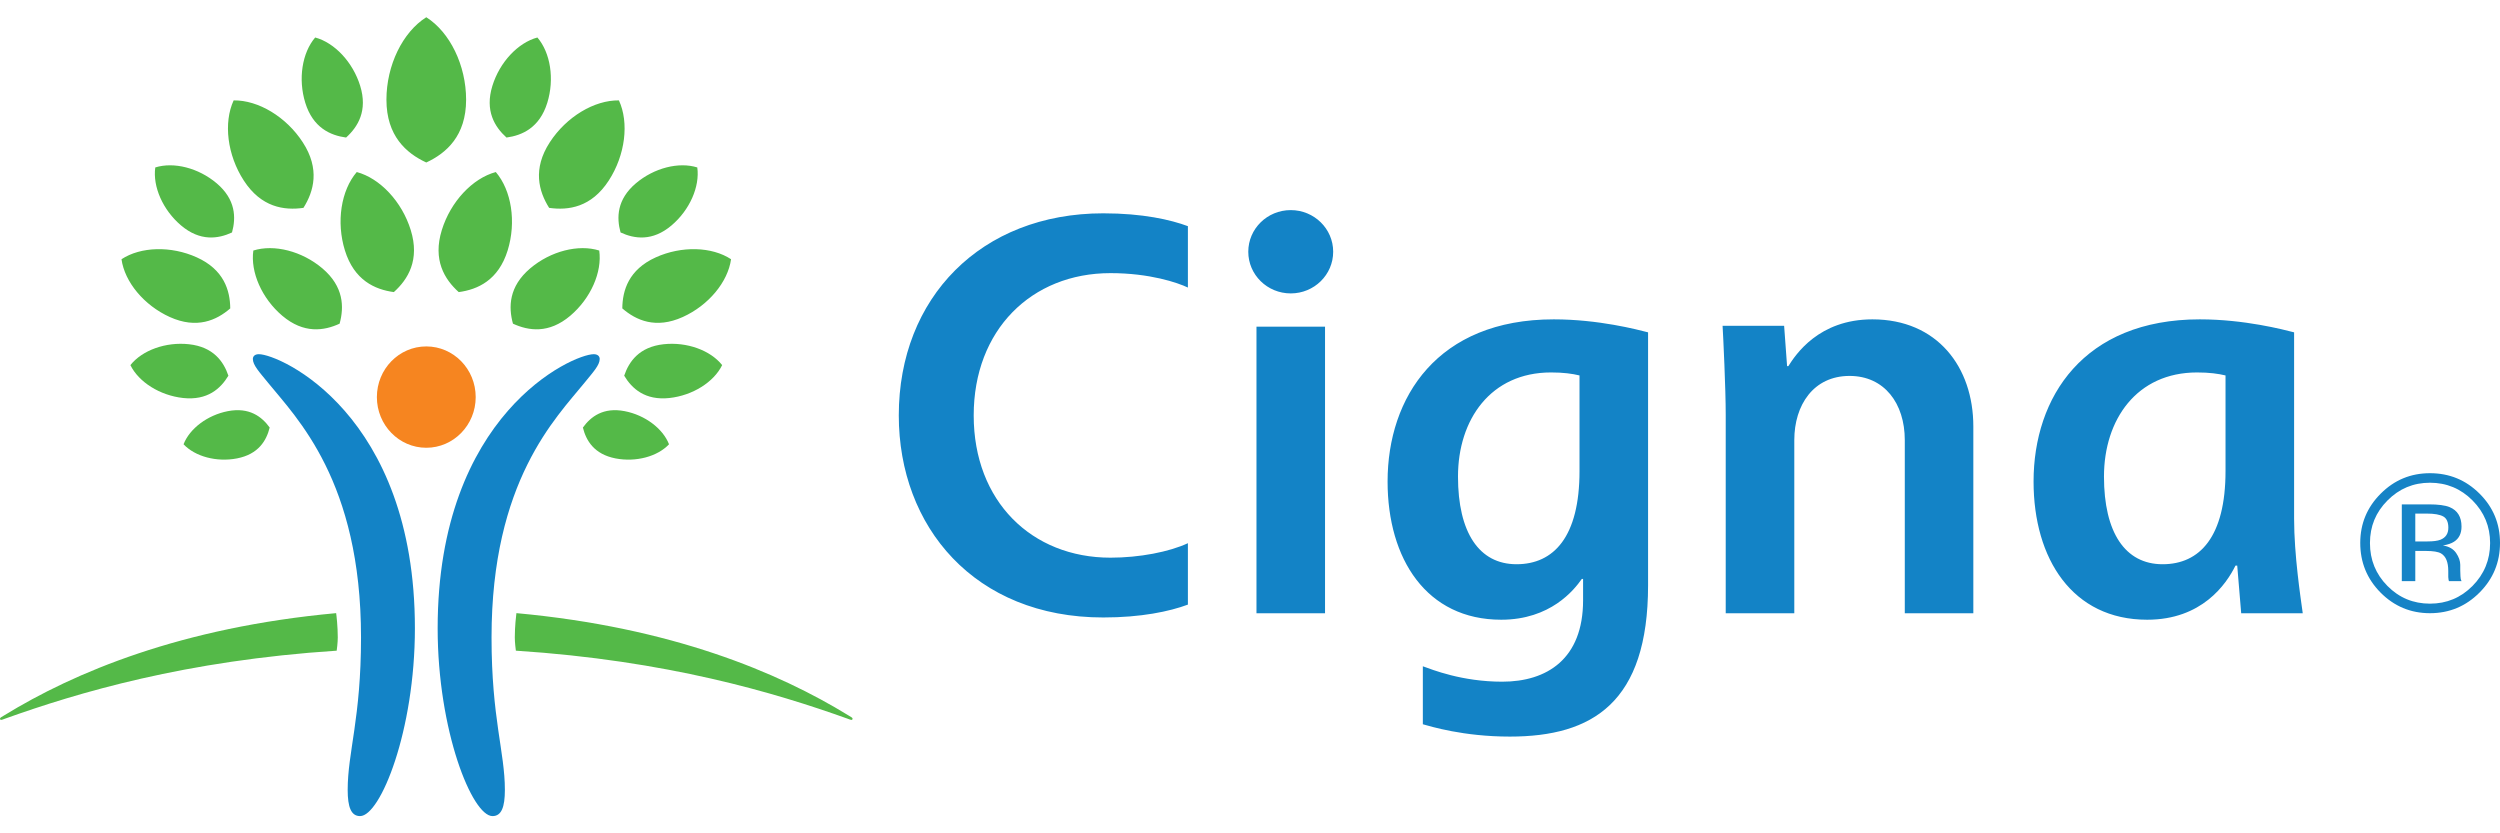
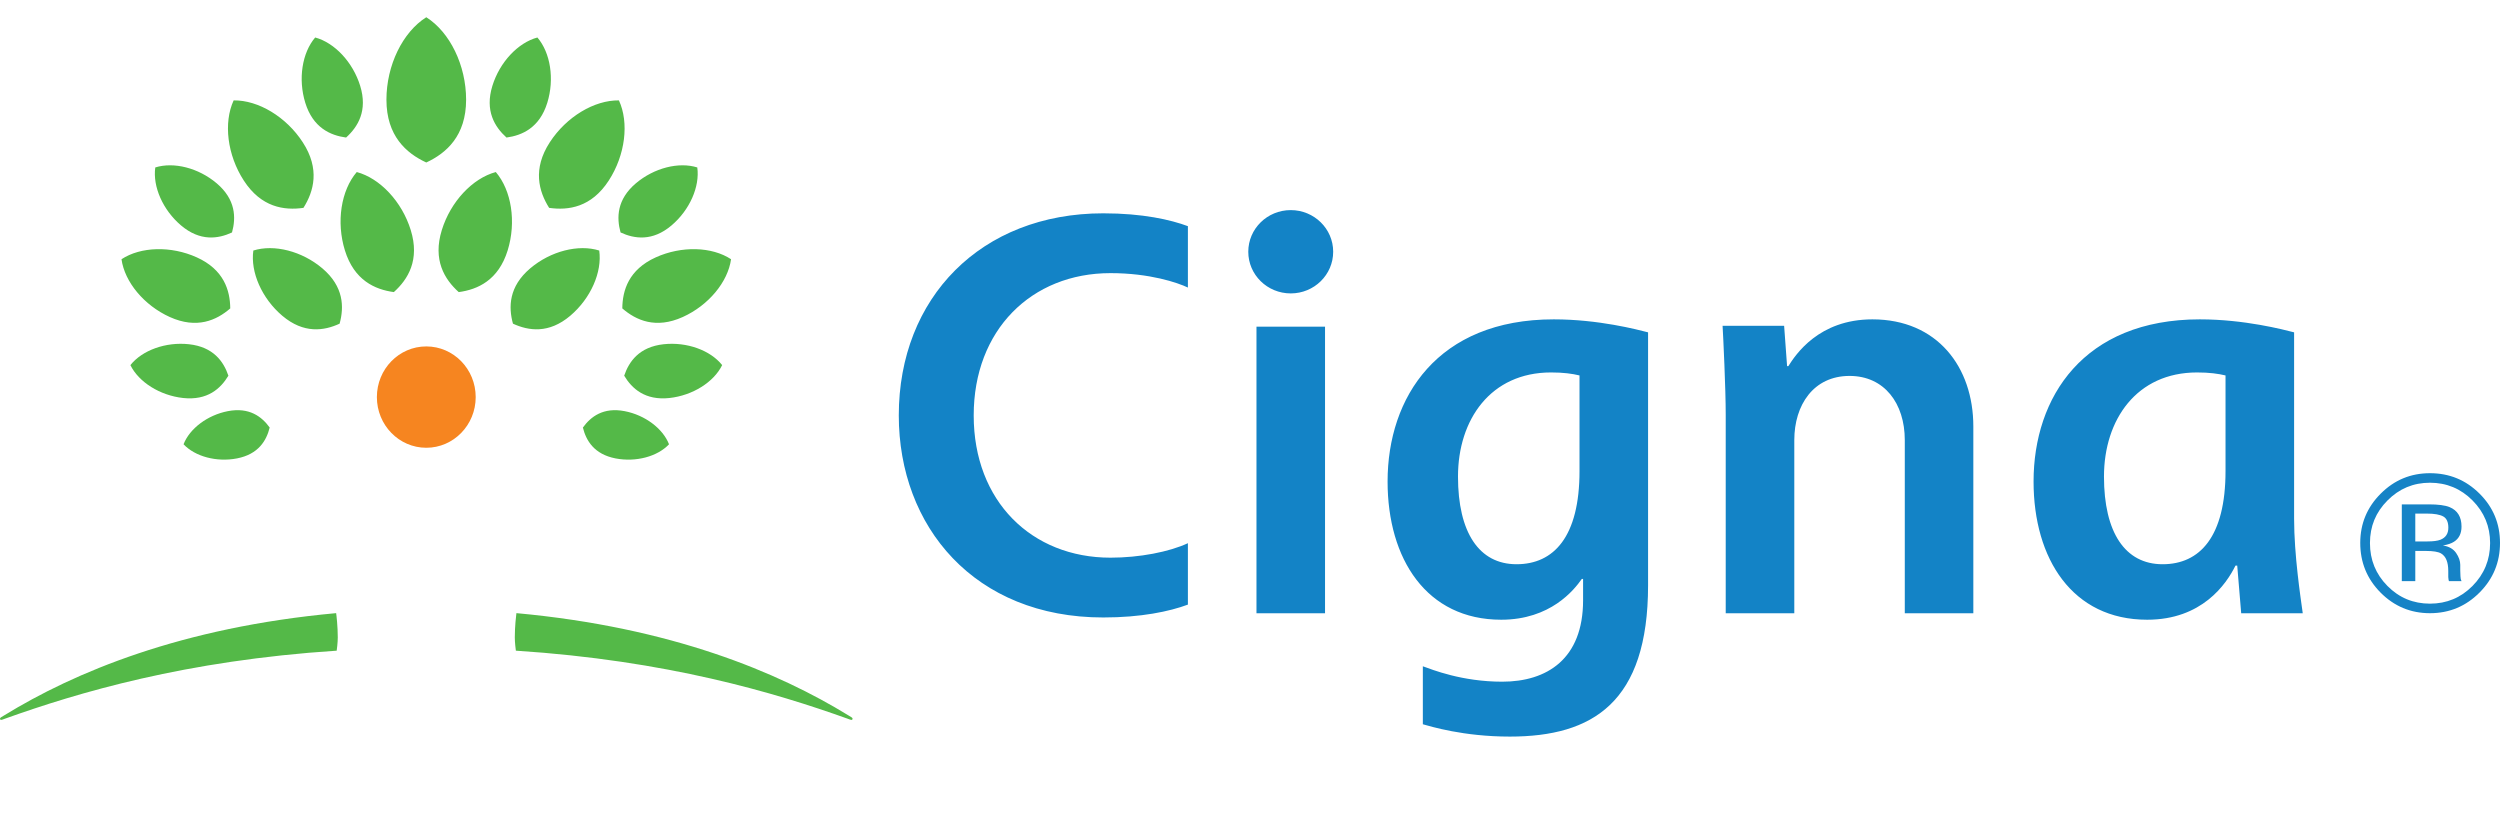
<svg xmlns="http://www.w3.org/2000/svg" fill-rule="evenodd" stroke-linejoin="round" stroke-miterlimit="2" clip-rule="evenodd" viewBox="0 0 750 250">
  <g fill-rule="nonzero">
    <path fill="#1683c6" d="M732.985 154.94c-1.032-.573-2.675-.864-4.925-.864h-3.473v8.354h3.669c1.72 0 3.014-.177 3.874-.506 1.59-.64 2.374-1.84 2.374-3.607 0-1.676-.512-2.808-1.52-3.377zm-4.39-3.63c2.852 0 4.944.277 6.281.826 2.389.99 3.578 2.943 3.578 5.833 0 2.073-.745 3.587-2.25 4.552-.793.511-1.901.893-3.334 1.122 1.806.282 3.129 1.037 3.96 2.25.831 1.218 1.247 2.408 1.247 3.573v1.686c0 .535.028 1.109.062 1.715.038.602.1 1.003.2 1.194l.134.277h-3.788c-.024-.071-.052-.143-.067-.22-.019-.076-.033-.157-.057-.248l-.081-.75v-1.82c0-2.66-.712-4.408-2.164-5.268-.87-.502-2.374-.745-4.524-.745h-3.205v9.051h-4.046V151.31h8.054zm-12.348-1.17c-3.525 3.525-5.26 7.776-5.26 12.777 0 5.025 1.735 9.32 5.236 12.86 3.497 3.544 7.758 5.32 12.768 5.32 5.001 0 9.262-1.776 12.773-5.32 3.497-3.54 5.269-7.835 5.269-12.86 0-5-1.772-9.252-5.269-12.777-3.525-3.55-7.786-5.322-12.773-5.322-4.977 0-9.224 1.773-12.744 5.322zm27.605 27.633c-4.09 4.108-9.047 6.186-14.86 6.186-5.814 0-10.748-2.078-14.828-6.186-4.06-4.103-6.09-9.062-6.09-14.894 0-5.76 2.045-10.7 6.153-14.798 4.074-4.075 8.994-6.12 14.764-6.12 5.814 0 10.772 2.045 14.86 6.12 4.109 4.08 6.148 9.014 6.148 14.798 0 5.818-2.04 10.776-6.147 14.894z" />
-     <path fill="#1383c6" d="M77.65 106.256c6.258 0 46.821 17.908 46.821 82.226 0 30.729-10.341 56.346-16.45 56.346-2.685 0-3.717-2.684-3.717-7.858 0-11.373 4.003-21.456 4.003-45.746 0-46.902-19.308-65.823-27.953-76.475-2.56-3.157-4.495-5.207-4.495-7.06 0-.75.54-1.433 1.791-1.433zm102.26 1.433c0 1.853-1.935 3.903-4.495 7.06-8.646 10.652-27.953 29.573-27.953 76.475 0 24.29 4.002 34.373 4.002 45.746 0 5.174-1.027 7.858-3.711 7.858-6.114 0-16.456-25.617-16.456-56.346 0-64.318 40.564-82.226 46.826-82.226 1.247 0 1.787.683 1.787 1.433z" />
    <path fill="#f68520" d="M113.064 119.13c0 8.392 6.635 15.199 14.823 15.199 8.182 0 14.822-6.807 14.822-15.2 0-8.407-6.64-15.204-14.822-15.204-8.188 0-14.823 6.797-14.823 15.204z" />
    <path fill="#54b948" d="M50.934 95.103C43.196 91.6 37.397 84.584 36.451 77.768c5.742-3.779 14.832-4.065 22.575-.564 8.115 3.664 10.002 9.869 10.05 15.32-4.127 3.572-10.022 6.247-18.142 2.579zm22.207-40.937c-4.968-7.652-6.138-17.349-3.048-24.05 7.38-.096 15.768 4.915 20.736 12.572 5.207 8.01 3.32 14.712.205 19.67-5.803.831-12.691-.162-17.893-8.192zM84.68 94.72c-6.142-5.211-9.591-13.107-8.679-19.56 6.215-1.954 14.569.153 20.717 5.354 6.434 5.465 6.539 11.598 5.163 16.585-4.69 2.169-10.766 3.072-17.2-2.379zm18.792-19.598c-2.646-8.546-1.156-18.004 3.554-23.511 6.988 1.886 13.556 8.865 16.198 17.41 2.77 8.952-.803 14.766-5.069 18.606-5.693-.764-11.917-3.554-14.683-12.505zM71.116 137.52c-6.129 1.189-12.592-.56-16.05-4.237 1.834-4.71 7.165-8.751 13.298-9.936 6.425-1.247 10.189 1.662 12.539 4.915-.96 3.903-3.363 8.006-9.787 9.258zm-16.18-18.118c-6.964-.765-13.321-4.772-15.815-9.87 3.525-4.446 10.59-7.02 17.564-6.261 7.308.797 10.394 5.173 11.832 9.438-2.326 3.87-6.267 7.48-13.58 6.693zm-.625-51.775c-5.464-4.633-8.531-11.655-7.729-17.392 5.537-1.744 12.964.134 18.429 4.762 5.722 4.853 5.818 10.308 4.59 14.741-4.17 1.935-9.567 2.733-15.29-2.111zm37.273-36.79c-2.198-7.127-.95-15.009 2.97-19.59 5.824 1.572 11.298 7.385 13.5 14.503 2.302 7.46-.674 12.3-4.228 15.514-4.743-.645-9.935-2.966-12.242-10.427zM0 215.628c0 .196.124.344.373.344.215 0 .63-.19 1.074-.349 21.897-7.843 54.216-17.473 99.561-20.42.053-.406.325-2.427.325-3.979 0-3.282-.397-6.711-.487-7.284-46.487 4.27-78.548 17.74-99.623 30.695-.85.525-1.223.65-1.223.993zM115.93 29.915c0-10.337 4.878-20.277 11.952-24.743 7.074 4.466 11.951 14.406 11.951 24.743 0 10.833-5.923 16.04-11.951 18.834-6.028-2.794-11.951-8-11.951-18.834zm70.763 62.608c.047-5.45 1.939-11.655 10.05-15.319 7.743-3.501 16.833-3.215 22.574.564-.945 6.816-6.74 13.833-14.483 17.335-8.115 3.668-14.014.993-18.141-2.58zm-21.954-30.165c-3.12-4.958-5.006-11.66.2-19.67 4.973-7.657 13.36-12.668 20.736-12.572 3.09 6.701 1.925 16.398-3.047 24.05-5.202 8.03-12.085 9.023-17.89 8.192zM153.886 97.1c-1.37-4.987-1.266-11.12 5.169-16.585 6.147-5.201 14.502-7.308 20.716-5.354.912 6.453-2.541 14.349-8.684 19.56-6.43 5.45-12.505 4.548-17.2 2.38zm-16.27-9.472c-4.27-3.84-7.843-9.654-5.072-18.605 2.641-8.546 9.21-15.525 16.198-17.411 4.71 5.507 6.2 14.965 3.558 23.51-2.77 8.952-8.994 11.742-14.683 12.506zm37.25 40.635c2.354-3.253 6.114-6.162 12.538-4.915 6.134 1.185 11.464 5.226 13.303 9.936-3.463 3.678-9.92 5.426-16.054 4.237-6.425-1.252-8.827-5.355-9.788-9.258zm12.39-15.553c1.438-4.265 4.519-8.64 11.827-9.438 6.974-.76 14.044 1.815 17.564 6.262-2.493 5.097-8.846 9.104-15.815 9.869-7.309.788-11.254-2.823-13.576-6.693zm-1.089-42.97c-1.228-4.434-1.127-9.889 4.59-14.742 5.47-4.628 12.898-6.506 18.429-4.762.803 5.737-2.264 12.759-7.729 17.392-5.722 4.844-11.12 4.046-15.29 2.111zm-34.22-28.475c-3.559-3.214-6.535-8.053-4.232-15.514 2.202-7.118 7.676-12.93 13.503-14.502 3.922 4.58 5.169 12.462 2.967 19.589-2.307 7.461-7.495 9.782-12.238 10.427zm102.603 173.37c-21.08-12.954-53.14-26.424-99.627-30.694-.086.573-.483 4.002-.483 7.284 0 1.552.268 3.573.32 3.979 45.35 2.947 77.67 12.577 99.561 20.42.444.158.86.35 1.08.35.243 0 .367-.149.367-.345 0-.344-.367-.468-1.218-.993z" />
    <path fill="#1383c6" d="M374.484 75.523c0 6.912 5.698 12.5 12.74 12.5 7.03 0 12.73-5.588 12.73-12.5 0-6.893-5.7-12.491-12.73-12.491-7.042 0-12.74 5.598-12.74 12.49zm99.37 65.794c0 19.733-7.72 27.953-18.897 27.953-11.25 0-17.56-9.544-17.56-26.3 0-17.091 9.798-31.235 27.906-31.235 3.73 0 6.339.368 8.55.898v28.684zm1.07 32.362v6.415c0 17.588-10.825 24.414-24.266 24.414-12.08 0-20.994-3.62-23.807-4.624v17.397c2.297.626 12.1 3.697 26.104 3.697 24.854 0 41.467-10.246 41.467-45.412V99.702c-3.19-.816-14.86-3.897-28.288-3.897-34.865 0-49.859 23.367-49.859 48.646 0 23.243 11.684 41.466 34.091 41.466 14.775 0 21.863-8.928 24.18-12.238h.377zM356.37 162.956c-5.588 2.612-14.545 4.346-23.22 4.346-23.644 0-41.04-16.904-41.04-42.68 0-25.588 17.286-42.684 41.04-42.684 11.78 0 20.154 2.861 23.22 4.328V67.85c-5.163-1.925-13.551-3.854-25.388-3.854-36.7 0-61.347 25.354-61.347 60.626 0 33.355 22.69 60.62 61.347 60.62 11.321 0 19.857-1.8 25.388-3.859v-18.428zm311.288-21.639c0 19.733-7.723 27.953-18.877 27.953-11.264 0-17.588-9.544-17.588-26.3 0-17.091 9.811-31.235 27.92-31.235 3.702 0 6.32.368 8.545.898v28.684zm23.167 42.66c-.659-4.814-2.593-17.491-2.593-28.392V99.702c-3.2-.816-14.89-3.897-28.297-3.897-34.875 0-49.864 23.367-49.864 48.646 0 23.243 11.674 41.466 34.086 41.466 16.375 0 23.707-10.59 26.487-16.236h.525c.21 2.67.956 11.794 1.19 14.297h18.466zm-293.313-85.97h-20.568v85.97h20.568v-85.97zm120.206 85.97v-59.493c0-7.972-.74-23.272-.941-26.74h18.462l.888 12.095h.378c2.15-3.387 9.08-14.034 25.201-14.034 19.466 0 30.294 14.296 30.294 32.128v56.045h-20.563v-51.966c0-10.953-6.095-19.236-16.57-19.236-10.82 0-16.576 8.732-16.576 19.236v51.966h-20.573z" />
  </g>
</svg>